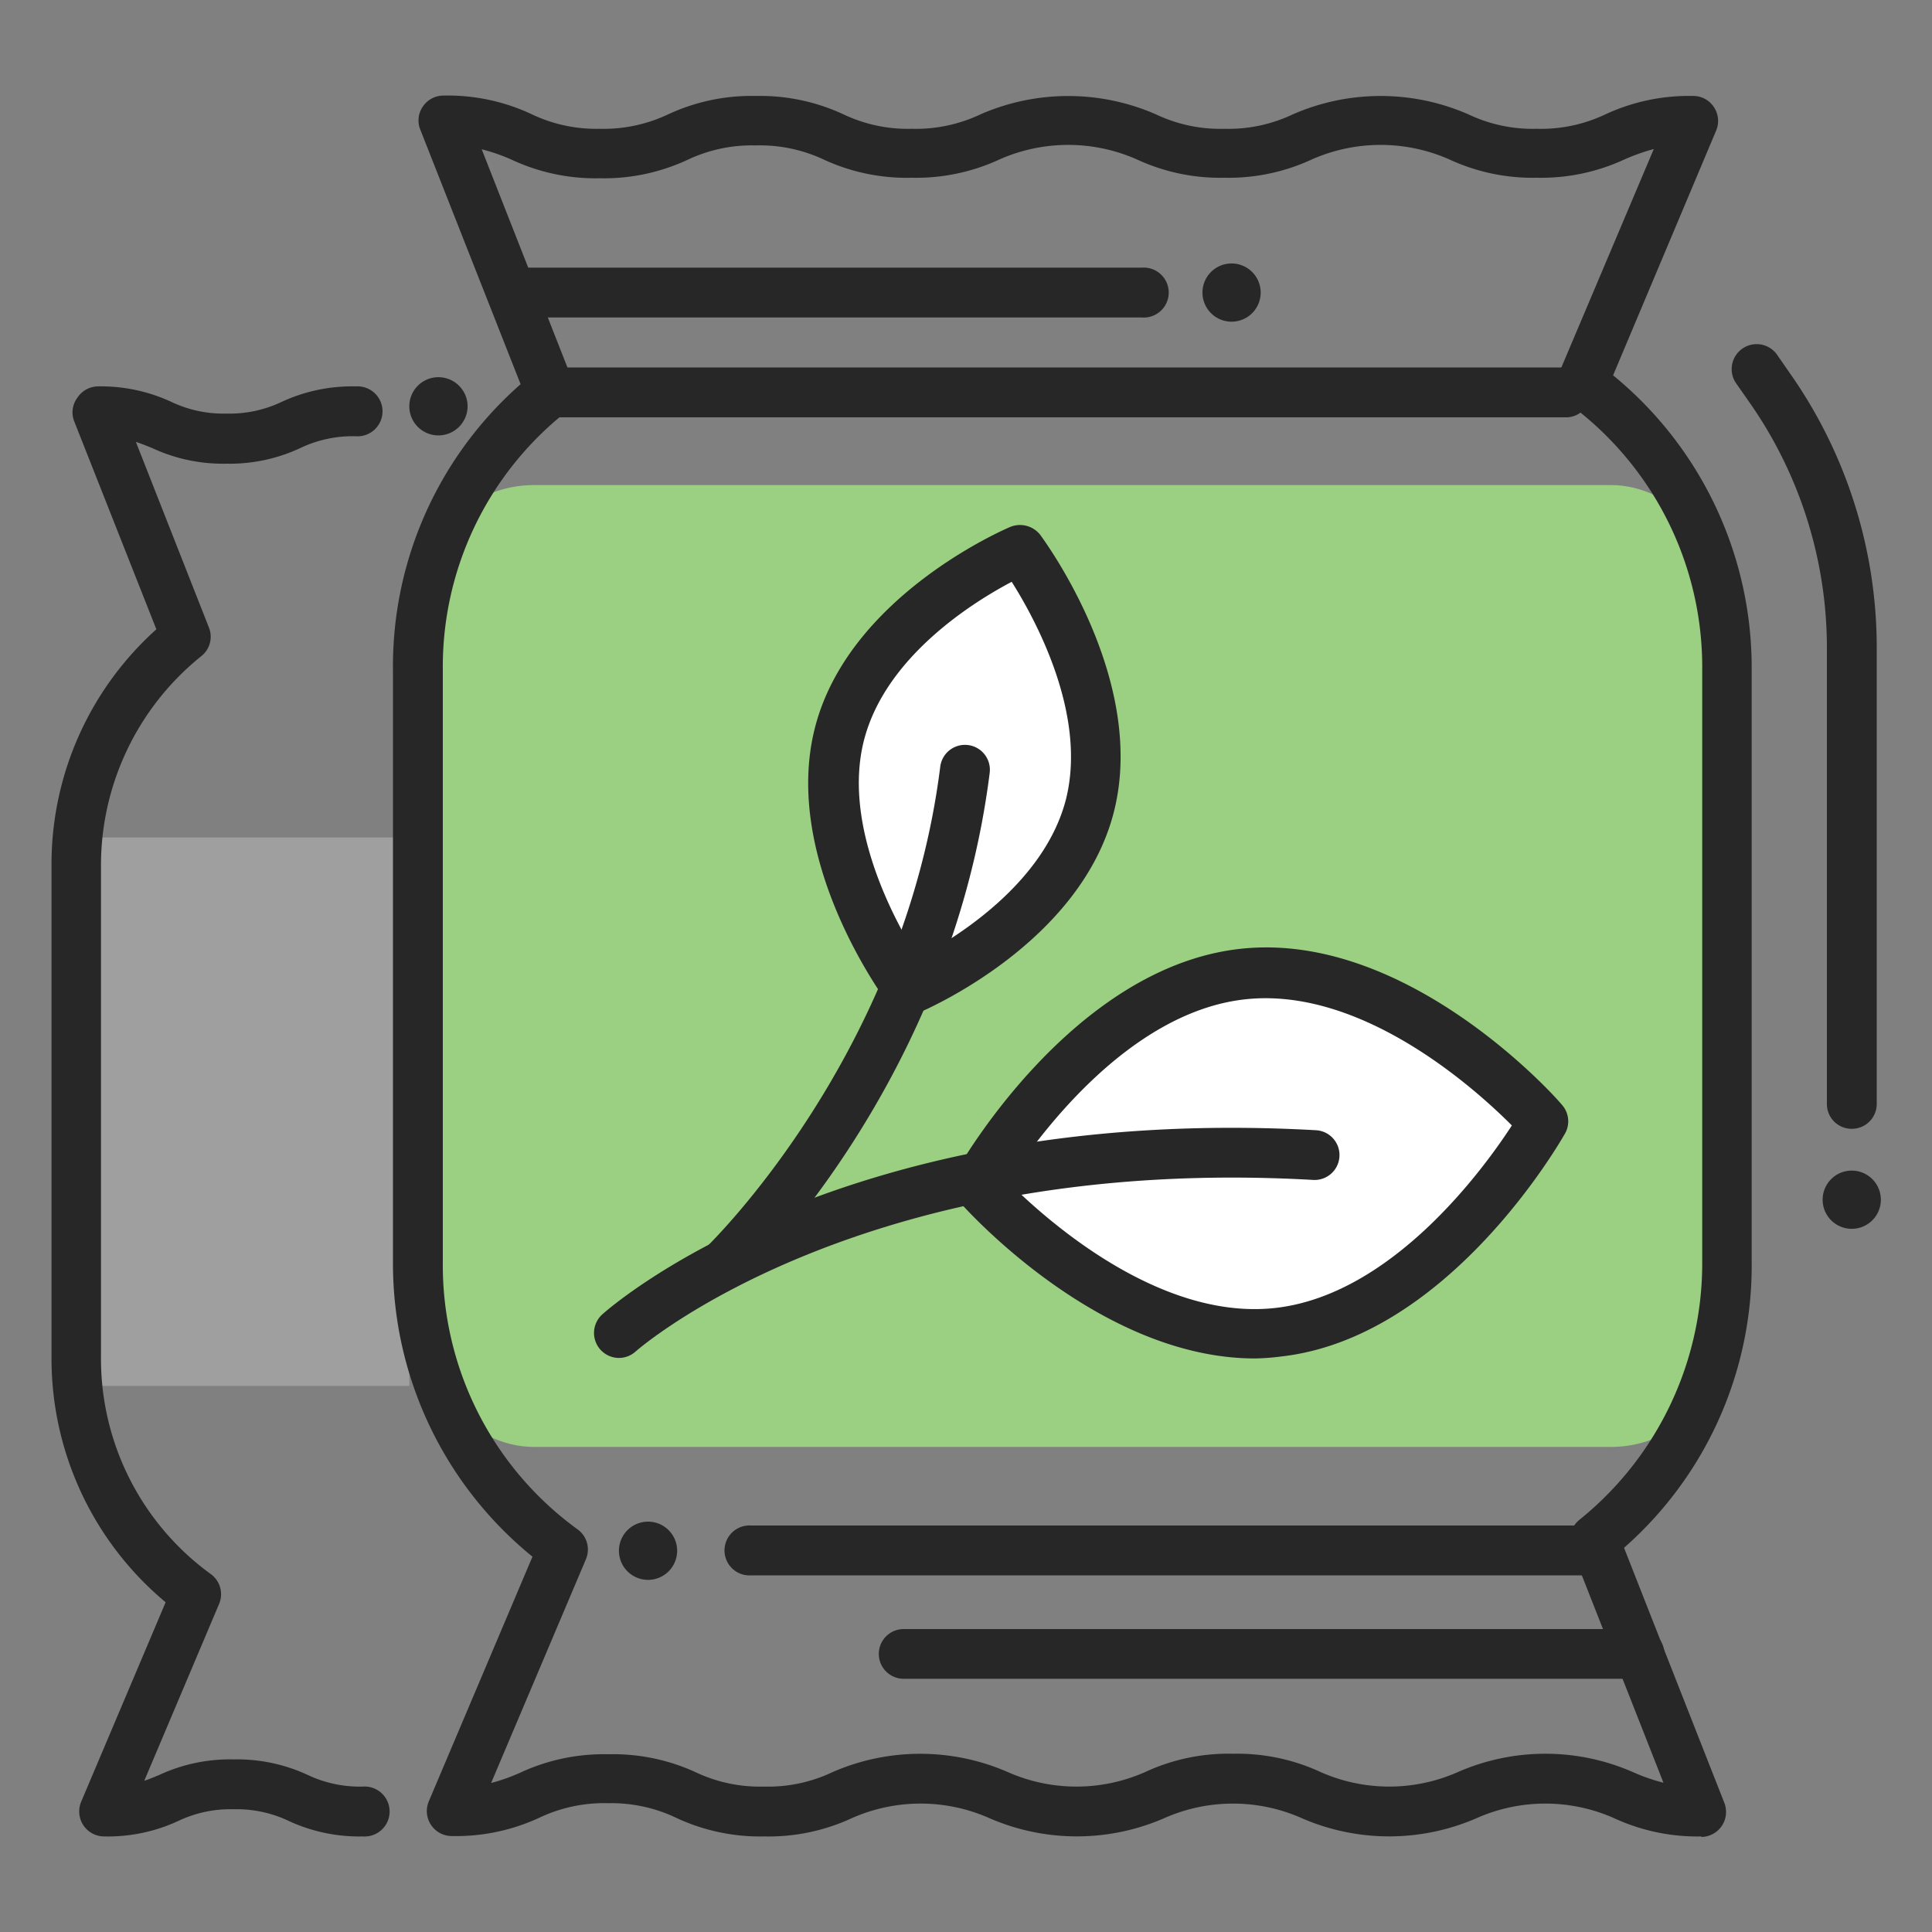
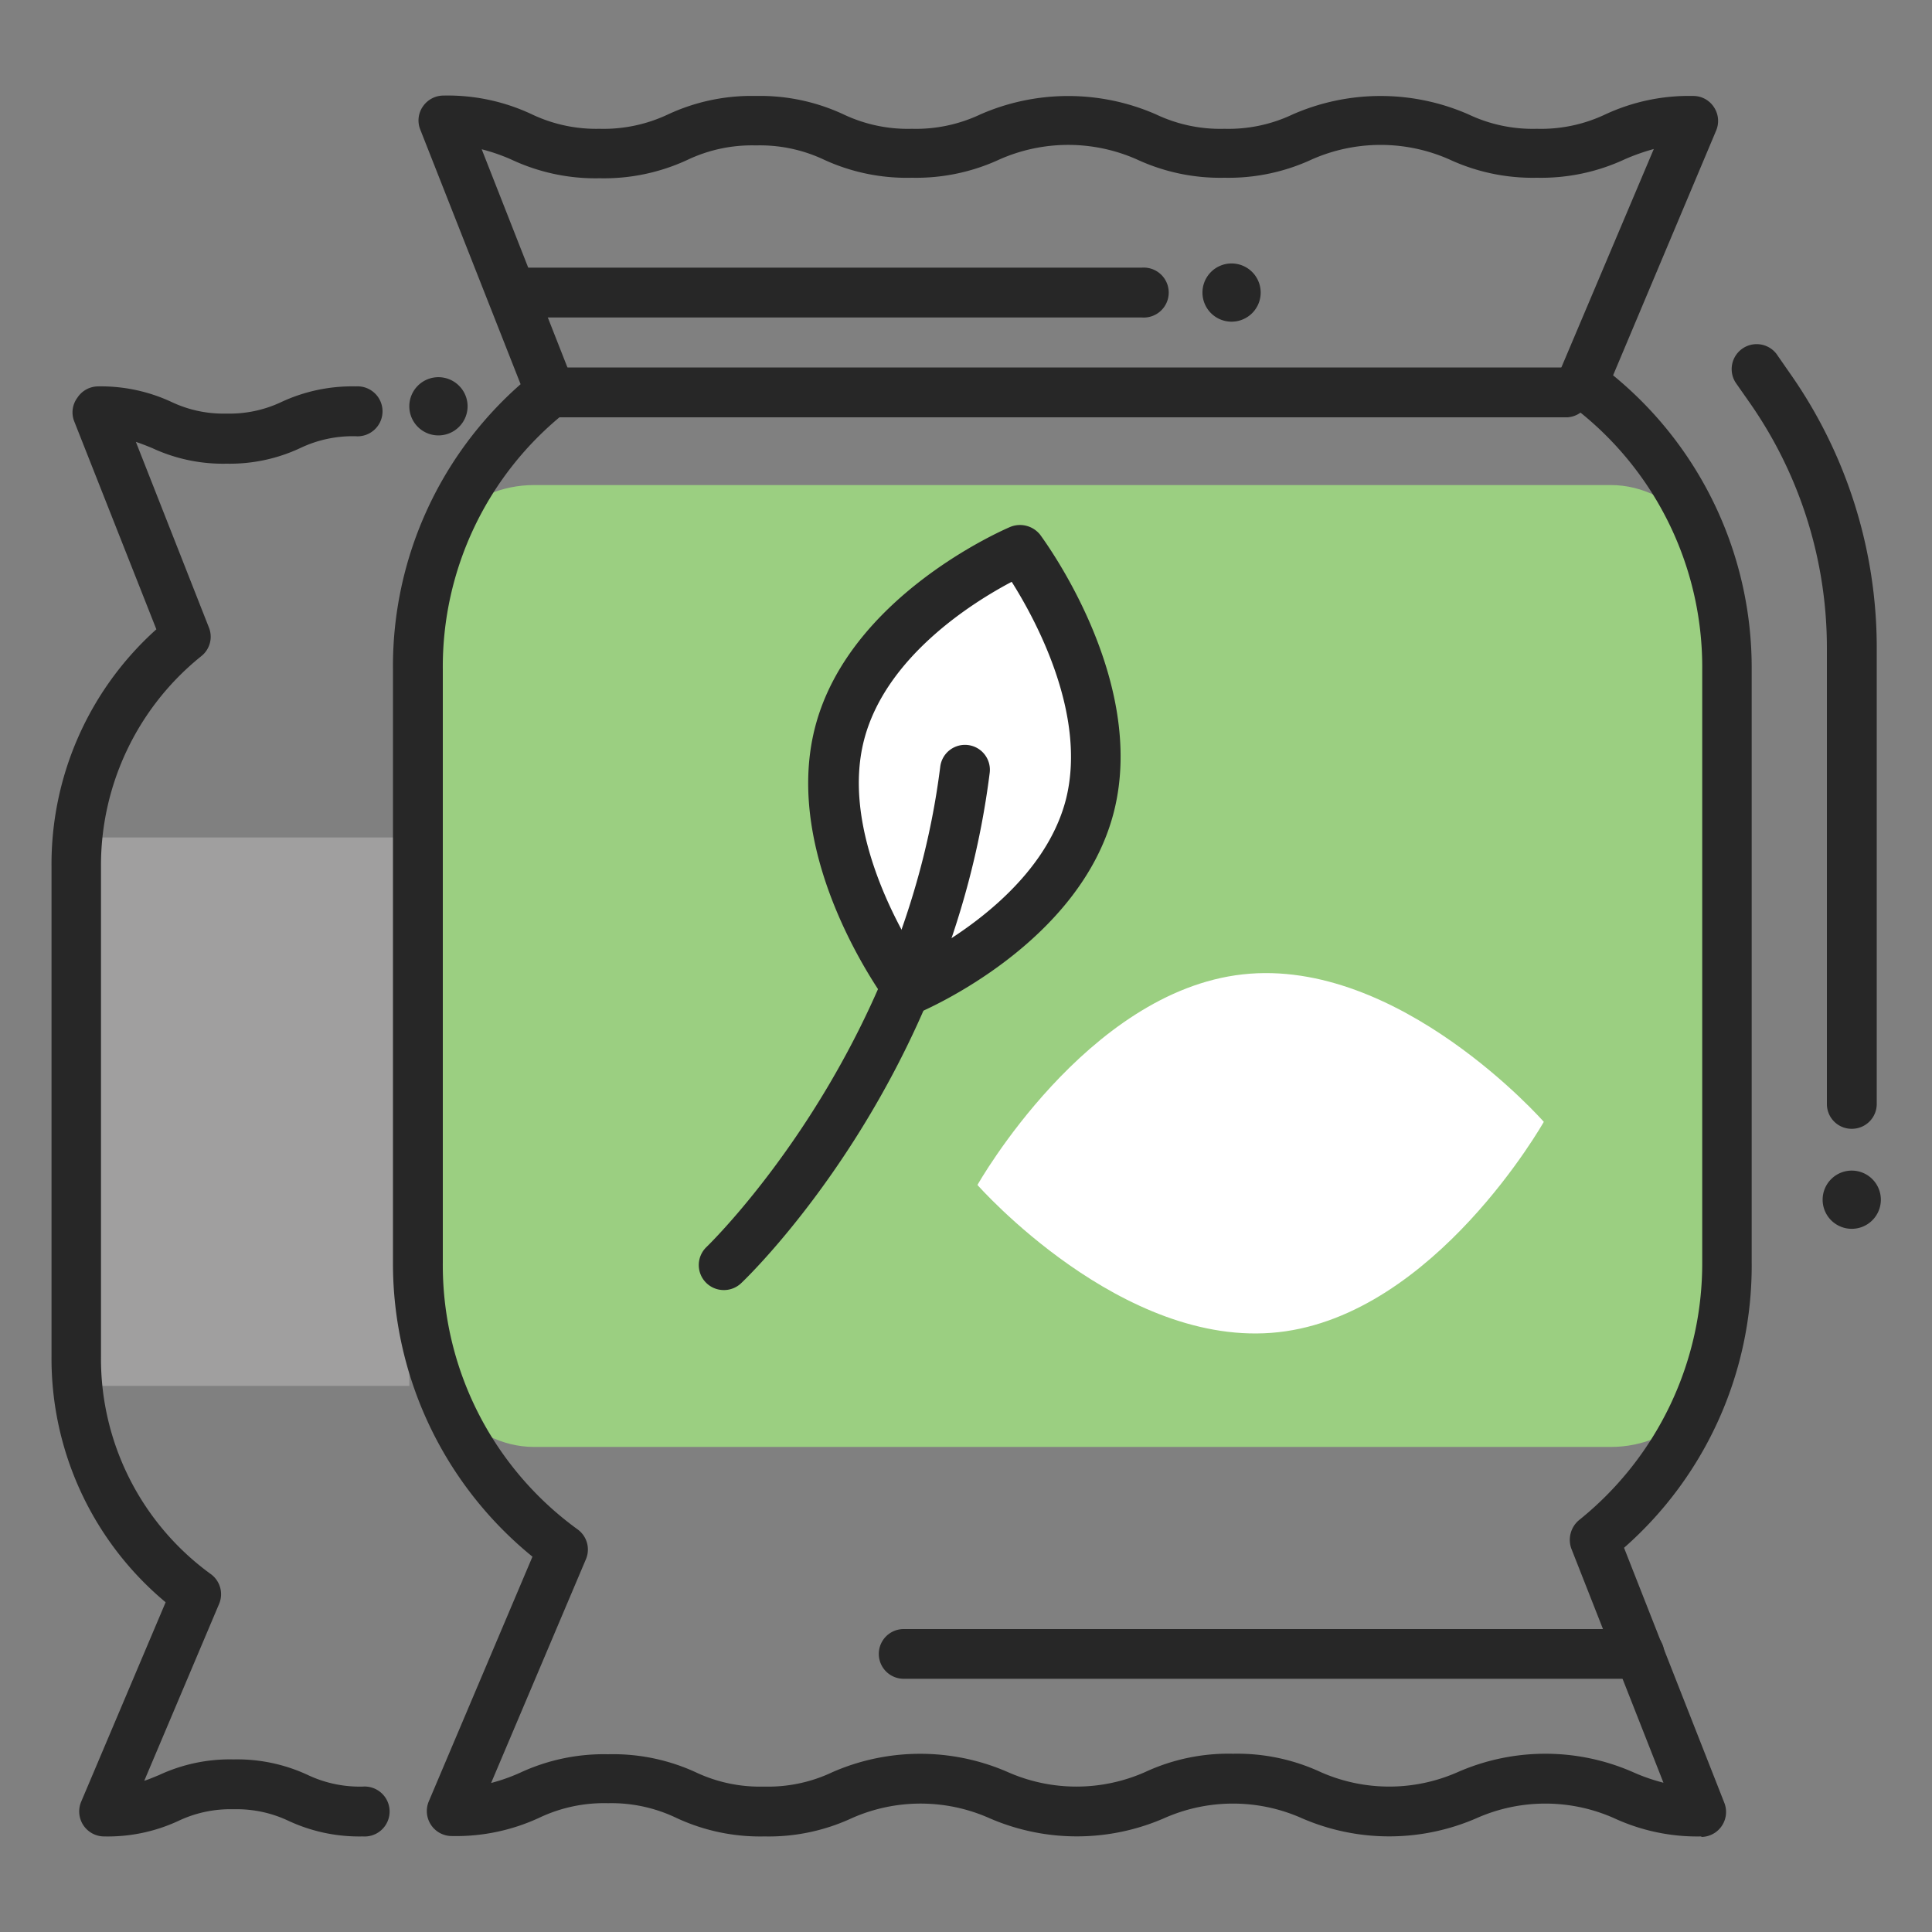
<svg xmlns="http://www.w3.org/2000/svg" viewBox="0 0 150 150">
  <rect x="0" y="0" width="150" height="150" fill="#808080" stroke="none" />
  <defs>
    <style>.cls-1{fill:#a09f9f;}.cls-2{fill:#9bcf81;}.cls-3{fill:#272727;}.cls-4{fill:#fff;}.cls-5{fill:none;}</style>
  </defs>
  <title>ingredientsicons</title>
  <g id="Layer_2" data-name="Layer 2">
    <g id="Layer_1-2" data-name="Layer 1">
      <rect class="cls-1" x="5.91" y="65.02" width="25.87" height="42.58" />
      <rect class="cls-2" x="32.44" y="37.66" width="101.65" height="74.68" rx="9.02" ry="9.02" />
-       <path class="cls-3" d="M51.91,122a2.26,2.26,0,1,1,0-3.2A2.26,2.26,0,0,1,51.91,122Z" />
      <path class="cls-3" d="M145.37,94.74a2.26,2.26,0,1,1,0-3.19A2.26,2.26,0,0,1,145.37,94.74Z" />
      <path class="cls-3" d="M97.22,24.31a2.26,2.26,0,1,1,0-3.19A2.26,2.26,0,0,1,97.22,24.31Z" />
      <path class="cls-3" d="M35.64,33.14a2.26,2.26,0,1,1,0-3.19A2.25,2.25,0,0,1,35.64,33.14Z" />
      <path class="cls-3" d="M132.11,142.58a15.4,15.4,0,0,1-6.82-1.43,13.15,13.15,0,0,0-10.62,0,17,17,0,0,1-13.63,0,13.15,13.15,0,0,0-10.62,0,17,17,0,0,1-13.63,0,13.17,13.17,0,0,0-10.63,0,15.35,15.35,0,0,1-6.81,1.43,15.37,15.37,0,0,1-6.82-1.43A11.69,11.69,0,0,0,47.21,140a11.72,11.72,0,0,0-5.32,1.12,15.35,15.35,0,0,1-6.81,1.43,1.94,1.94,0,0,1-1.79-2.69l8.05-19A29.32,29.32,0,0,1,30.51,98V52a29.12,29.12,0,0,1,9.91-22.17L32.63,10.06a1.9,1.9,0,0,1,.2-1.79,1.94,1.94,0,0,1,1.6-.85,15.35,15.35,0,0,1,6.81,1.43A11.64,11.64,0,0,0,46.55,10a11.72,11.72,0,0,0,5.32-1.12,15.35,15.35,0,0,1,6.81-1.43,15.35,15.35,0,0,1,6.81,1.43A11.64,11.64,0,0,0,70.8,10a11.72,11.72,0,0,0,5.32-1.12,17,17,0,0,1,13.63,0A11.64,11.64,0,0,0,95.06,10a11.64,11.64,0,0,0,5.31-1.12,17,17,0,0,1,13.64,0A11.64,11.64,0,0,0,119.32,10a11.66,11.66,0,0,0,5.32-1.12,15.4,15.4,0,0,1,6.82-1.43,1.91,1.91,0,0,1,1.61.87,1.93,1.93,0,0,1,.17,1.82l-8,19A29.32,29.32,0,0,1,136,52V98a29.15,29.15,0,0,1-9.91,22.17l7.79,19.81a1.94,1.94,0,0,1-1.8,2.64Zm-36.38-6.42a15.4,15.4,0,0,1,6.82,1.43,13.15,13.15,0,0,0,10.62,0,16.93,16.93,0,0,1,13.62,0,14.54,14.54,0,0,0,2.36.82L122,120.24a2,2,0,0,1,.61-2.23A25.56,25.56,0,0,0,132.16,98V52a25.37,25.37,0,0,0-10.45-20.73,1.92,1.92,0,0,1-.66-2.33l7.35-17.37a16.22,16.22,0,0,0-2.26.8,15.37,15.37,0,0,1-6.82,1.43,15.35,15.35,0,0,1-6.81-1.43,13.2,13.2,0,0,0-10.64,0,15.35,15.35,0,0,1-6.81,1.43,15.35,15.35,0,0,1-6.81-1.43,13.17,13.17,0,0,0-10.63,0,15.4,15.4,0,0,1-6.82,1.43A15.35,15.35,0,0,1,64,12.41a11.64,11.64,0,0,0-5.31-1.12,11.64,11.64,0,0,0-5.31,1.12,15.37,15.37,0,0,1-6.82,1.43,15.35,15.35,0,0,1-6.81-1.43,14.42,14.42,0,0,0-2.35-.82l7.14,18.17a1.94,1.94,0,0,1-.6,2.23A25.23,25.23,0,0,0,34.38,52V98a25.34,25.34,0,0,0,10.45,20.73,1.93,1.93,0,0,1,.66,2.33l-7.36,17.37a14.28,14.28,0,0,0,2.26-.8,15.4,15.4,0,0,1,6.82-1.43A15.37,15.37,0,0,1,54,137.59a11.66,11.66,0,0,0,5.32,1.12,11.64,11.64,0,0,0,5.31-1.12,17,17,0,0,1,13.63,0,13.17,13.17,0,0,0,10.63,0A15.35,15.35,0,0,1,95.73,136.16Z" />
      <path class="cls-3" d="M121.71,32.4h-79a1.94,1.94,0,0,1,0-3.87h79a1.94,1.94,0,0,1,0,3.87Z" />
-       <path class="cls-3" d="M123.8,122.31H58.33a1.94,1.94,0,1,1,0-3.87H123.8a1.94,1.94,0,1,1,0,3.87Z" />
      <path class="cls-3" d="M127.29,130.34H70.16a1.93,1.93,0,1,1,0-3.86h57.13a1.93,1.93,0,1,1,0,3.86Z" />
      <path class="cls-4" d="M84.61,62.5c-2.38,9.43-14,14.35-14,14.35S62.78,66.47,65.17,57s14-14.35,14-14.35S87,53.06,84.61,62.5Z" />
      <path class="cls-3" d="M70.57,78.78A1.91,1.91,0,0,1,69,78c-.34-.46-8.32-11.23-5.74-21.45S77.94,41.12,78.46,40.9a2,2,0,0,1,2.3.62C81.1,42,89.07,52.76,86.49,63S71.84,78.41,71.33,78.63A2,2,0,0,1,70.57,78.78Zm8-33.62c-3,1.58-9.85,5.83-11.5,12.35s2.34,13.92,4.2,16.86c3-1.58,9.85-5.83,11.5-12.35h0C84.4,55.45,80.4,48.1,78.54,45.16Z" />
      <path class="cls-4" d="M99.27,103.43C87.13,104.78,75.89,92,75.89,92s8.45-15,20.59-16.35,23.38,11.45,23.38,11.45S111.41,102.08,99.27,103.43Z" />
-       <path class="cls-3" d="M97.44,105.47c-12.14,0-22.54-11.69-23-12.22A1.92,1.92,0,0,1,74.21,91c.36-.65,9.08-15.88,22.06-17.33s24.56,11.55,25,12.11a1.92,1.92,0,0,1,.24,2.22c-.37.65-9.09,15.88-22.07,17.32h0A17.45,17.45,0,0,1,97.44,105.47Zm1.83-2h0Zm-21-11.71c2.88,2.88,11.7,10.8,20.74,9.79s16.14-10.73,18.37-14.17c-2.88-2.89-11.68-10.8-20.73-9.79S80.55,88.27,78.32,91.72Z" />
      <path class="cls-3" d="M56.19,100.16a1.94,1.94,0,0,1-1.34-3.34C55,96.67,70.19,82,73,59.53a1.93,1.93,0,0,1,3.84.47c-3,23.87-18.63,39-19.29,39.62A1.94,1.94,0,0,1,56.19,100.16Z" />
-       <path class="cls-3" d="M48.06,105.43a1.94,1.94,0,0,1-1.3-3.38c.75-.67,18.67-16.36,55.41-14.3a1.93,1.93,0,1,1-.21,3.86c-35.16-2-52.44,13.17-52.61,13.32A1.94,1.94,0,0,1,48.06,105.43Z" />
      <path class="cls-3" d="M88.66,24.65H40a1.94,1.94,0,1,1,0-3.87H88.66a1.94,1.94,0,1,1,0,3.87Z" />
      <path class="cls-3" d="M143.77,87.64a1.92,1.92,0,0,1-1.93-1.93V50.34a33.23,33.23,0,0,0-6.09-19.21l-1-1.43a1.94,1.94,0,0,1,3.17-2.23l1,1.44a37.06,37.06,0,0,1,6.79,21.43V85.71A1.93,1.93,0,0,1,143.77,87.64Z" />
      <path class="cls-3" d="M28.17,142.58a13,13,0,0,1-5.77-1.21,9.41,9.41,0,0,0-4.27-.9,9.41,9.41,0,0,0-4.27.9,13,13,0,0,1-5.77,1.21,1.94,1.94,0,0,1-1.79-2.69l6.56-15.49A24.63,24.63,0,0,1,4,105.31v-38a24.48,24.48,0,0,1,8.14-18.45L5.75,32.68A1.9,1.9,0,0,1,6,30.89,1.94,1.94,0,0,1,7.55,30a13,13,0,0,1,5.77,1.21,9.41,9.41,0,0,0,4.27.9,9.39,9.39,0,0,0,4.26-.9A13,13,0,0,1,27.62,30a1.94,1.94,0,1,1,0,3.87,9.44,9.44,0,0,0-4.27.9A12.9,12.9,0,0,1,17.59,36a13,13,0,0,1-5.77-1.21c-.42-.17-.83-.34-1.27-.48l5.67,14.41a1.92,1.92,0,0,1-.6,2.23A20.84,20.84,0,0,0,7.84,67.31v38a20.66,20.66,0,0,0,8.51,16.89,1.93,1.93,0,0,1,.66,2.33L11.2,138.26c.4-.13.77-.29,1.16-.45a13,13,0,0,1,5.77-1.21,13,13,0,0,1,5.77,1.21,9.44,9.44,0,0,0,4.27.9,1.94,1.94,0,1,1,0,3.87Z" />
      <rect class="cls-5" width="150" height="150" />
    </g>
  </g>
</svg>